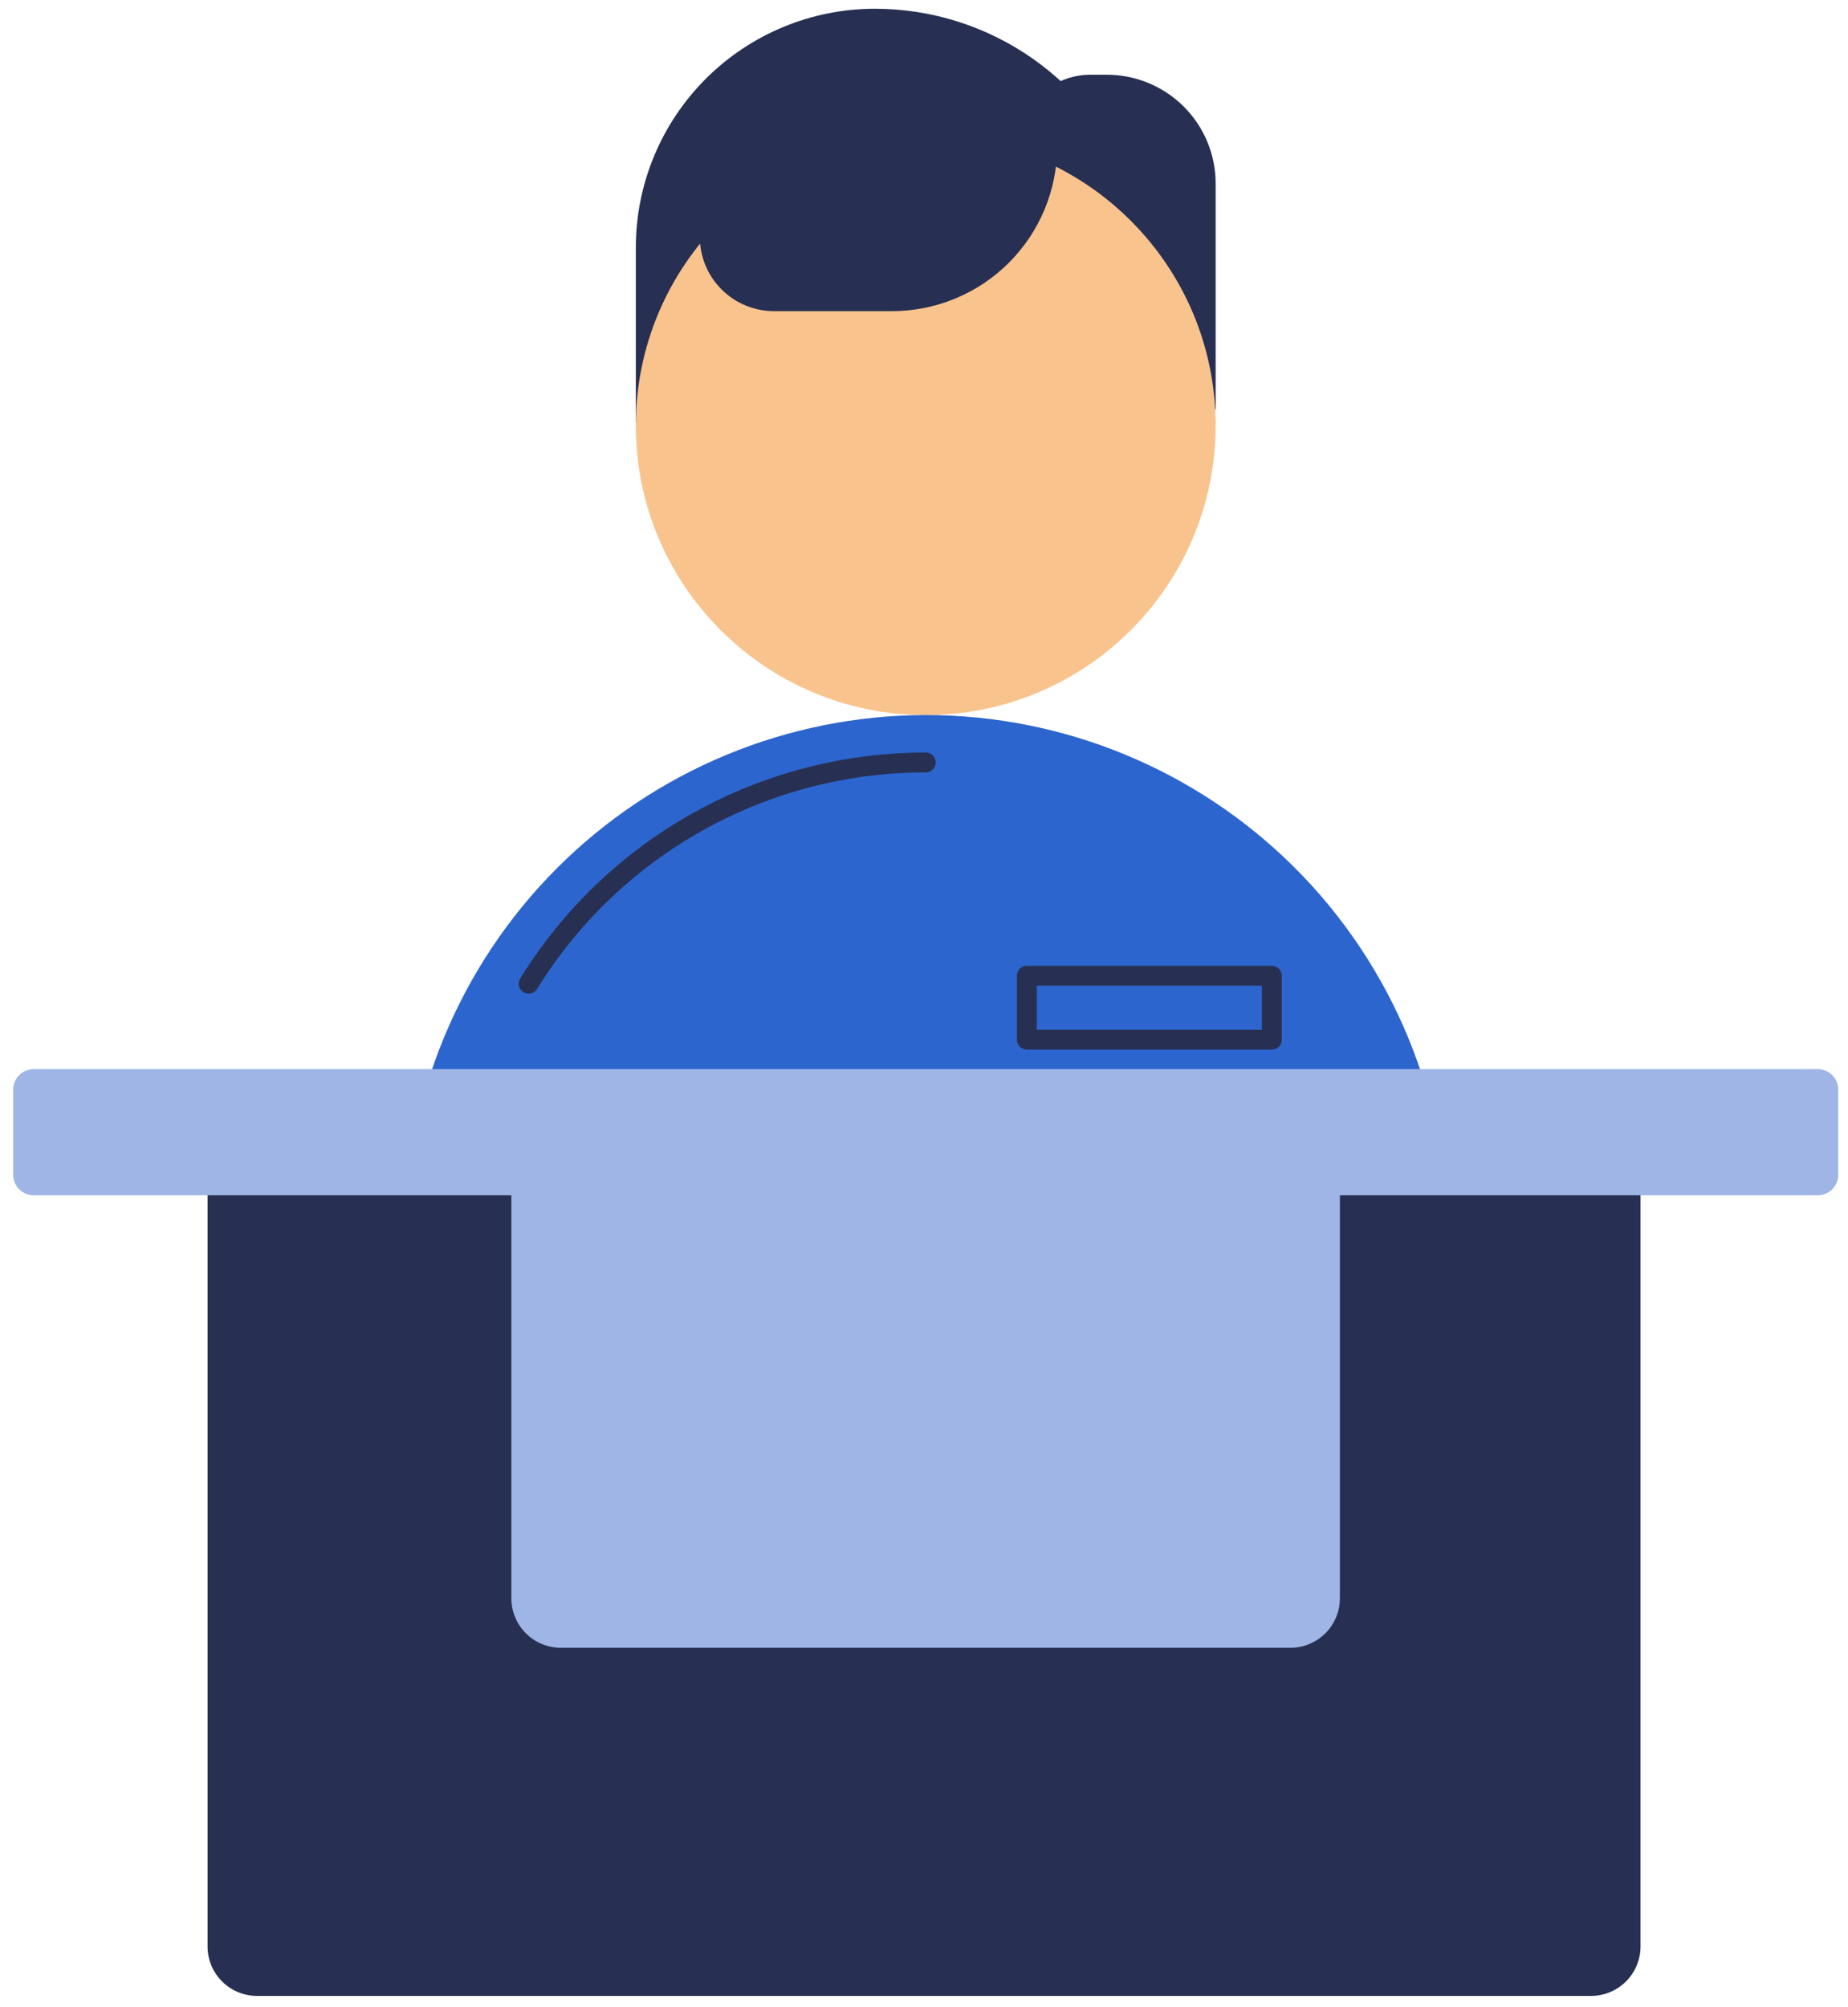
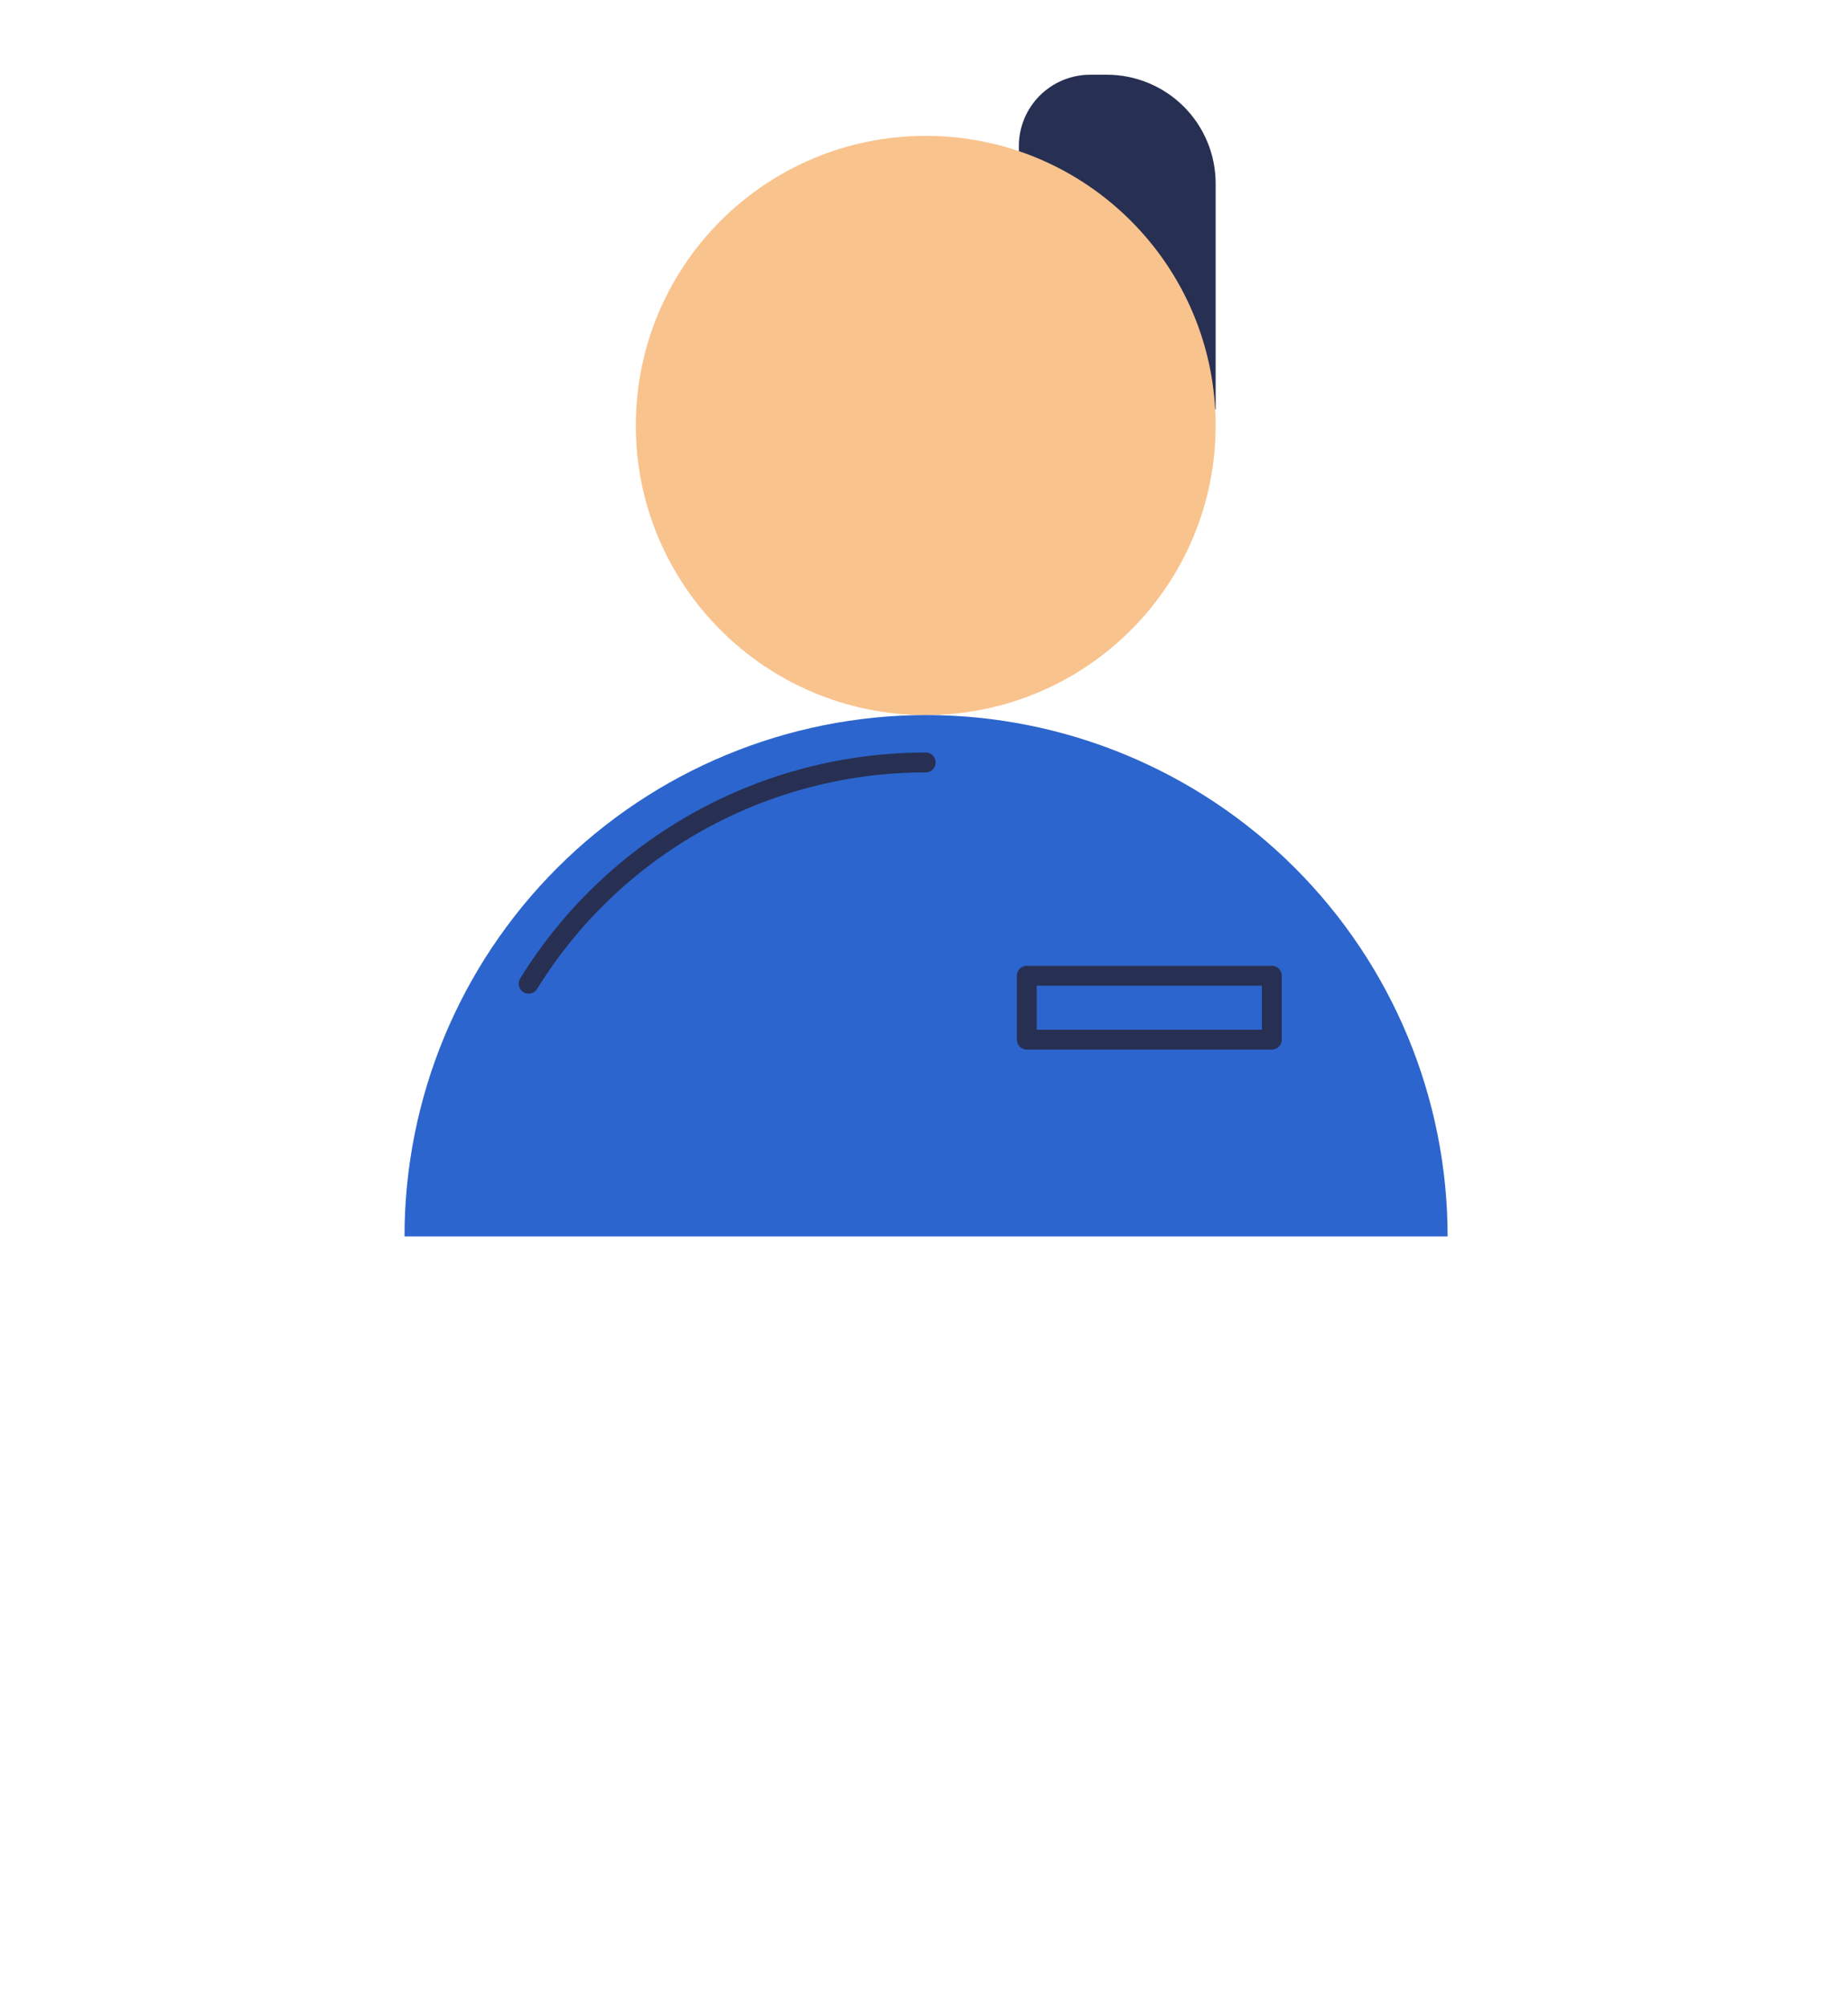
<svg xmlns="http://www.w3.org/2000/svg" width="93" height="101" viewBox="0 0 93 101" fill="none">
  <path d="M54.895 3.76H55.698C57.151 3.76 58.544 4.337 59.572 5.363C60.599 6.389 61.177 7.782 61.177 9.233V20.599H51.273V7.34C51.275 6.867 51.369 6.399 51.552 5.963C51.735 5.527 52.003 5.131 52.339 4.798C52.676 4.465 53.075 4.202 53.513 4.024C53.952 3.846 54.422 3.756 54.895 3.76Z" fill="#273052" />
-   <path d="M44.029 0.44C40.839 0.44 37.778 1.707 35.522 3.961C33.266 6.215 31.998 9.272 31.998 12.459V21.261H61.176L57.05 9.625C56.094 6.938 54.33 4.613 51.998 2.969C49.667 1.325 46.883 0.441 44.029 0.44Z" fill="#273052" />
  <path d="M46.587 35.984C54.644 35.984 61.176 29.459 61.176 21.41C61.176 13.362 54.644 6.837 46.587 6.837C38.53 6.837 31.998 13.362 31.998 21.41C31.998 29.459 38.53 35.984 46.587 35.984Z" fill="#F9C38E" />
  <path d="M46.586 35.983C39.626 35.993 32.955 38.762 28.037 43.681C23.119 48.601 20.357 55.269 20.357 62.221H72.851C72.851 55.263 70.084 48.589 65.158 43.668C60.232 38.748 53.552 35.983 46.586 35.983Z" fill="#2C65CD" />
  <path d="M46.587 38.37C42.582 38.367 38.642 39.389 35.144 41.337C31.646 43.286 28.706 46.097 26.604 49.503" stroke="#273052" stroke-linecap="round" stroke-linejoin="round" />
  <path d="M64.004 49.102H51.674V52.319H64.004V49.102Z" stroke="#273052" stroke-linecap="round" stroke-linejoin="round" />
-   <path d="M10.445 55.545H82.559V97.988C82.549 98.637 82.286 99.256 81.826 99.714C81.365 100.173 80.744 100.433 80.095 100.44H12.891C12.244 100.428 11.628 100.166 11.172 99.708C10.715 99.251 10.455 98.634 10.445 97.988V55.545Z" fill="#273052" />
-   <path d="M25.744 56.963H67.429V80.431C67.429 81.092 67.166 81.725 66.699 82.192C66.231 82.659 65.597 82.921 64.937 82.921H28.227C27.566 82.921 26.932 82.659 26.464 82.192C25.997 81.725 25.734 81.092 25.734 80.431V56.963H25.744Z" fill="#9EB5E6" />
-   <path d="M91.473 53.802H1.7C1.128 53.802 0.664 54.265 0.664 54.837V59.116C0.664 59.688 1.128 60.151 1.7 60.151H91.473C92.045 60.151 92.509 59.688 92.509 59.116V54.837C92.509 54.265 92.045 53.802 91.473 53.802Z" fill="#9EB5E6" />
-   <path d="M39.709 6.613H53.205V7.35C53.205 9.553 52.329 11.666 50.77 13.224C49.21 14.782 47.094 15.658 44.889 15.658H38.953C37.962 15.658 37.013 15.265 36.312 14.565C35.612 13.866 35.219 12.917 35.219 11.928V11.191C35.213 10.596 35.324 10.006 35.546 9.454C35.769 8.902 36.098 8.399 36.515 7.973C36.931 7.548 37.428 7.209 37.976 6.976C38.524 6.743 39.113 6.619 39.709 6.613Z" fill="#273052" />
</svg>